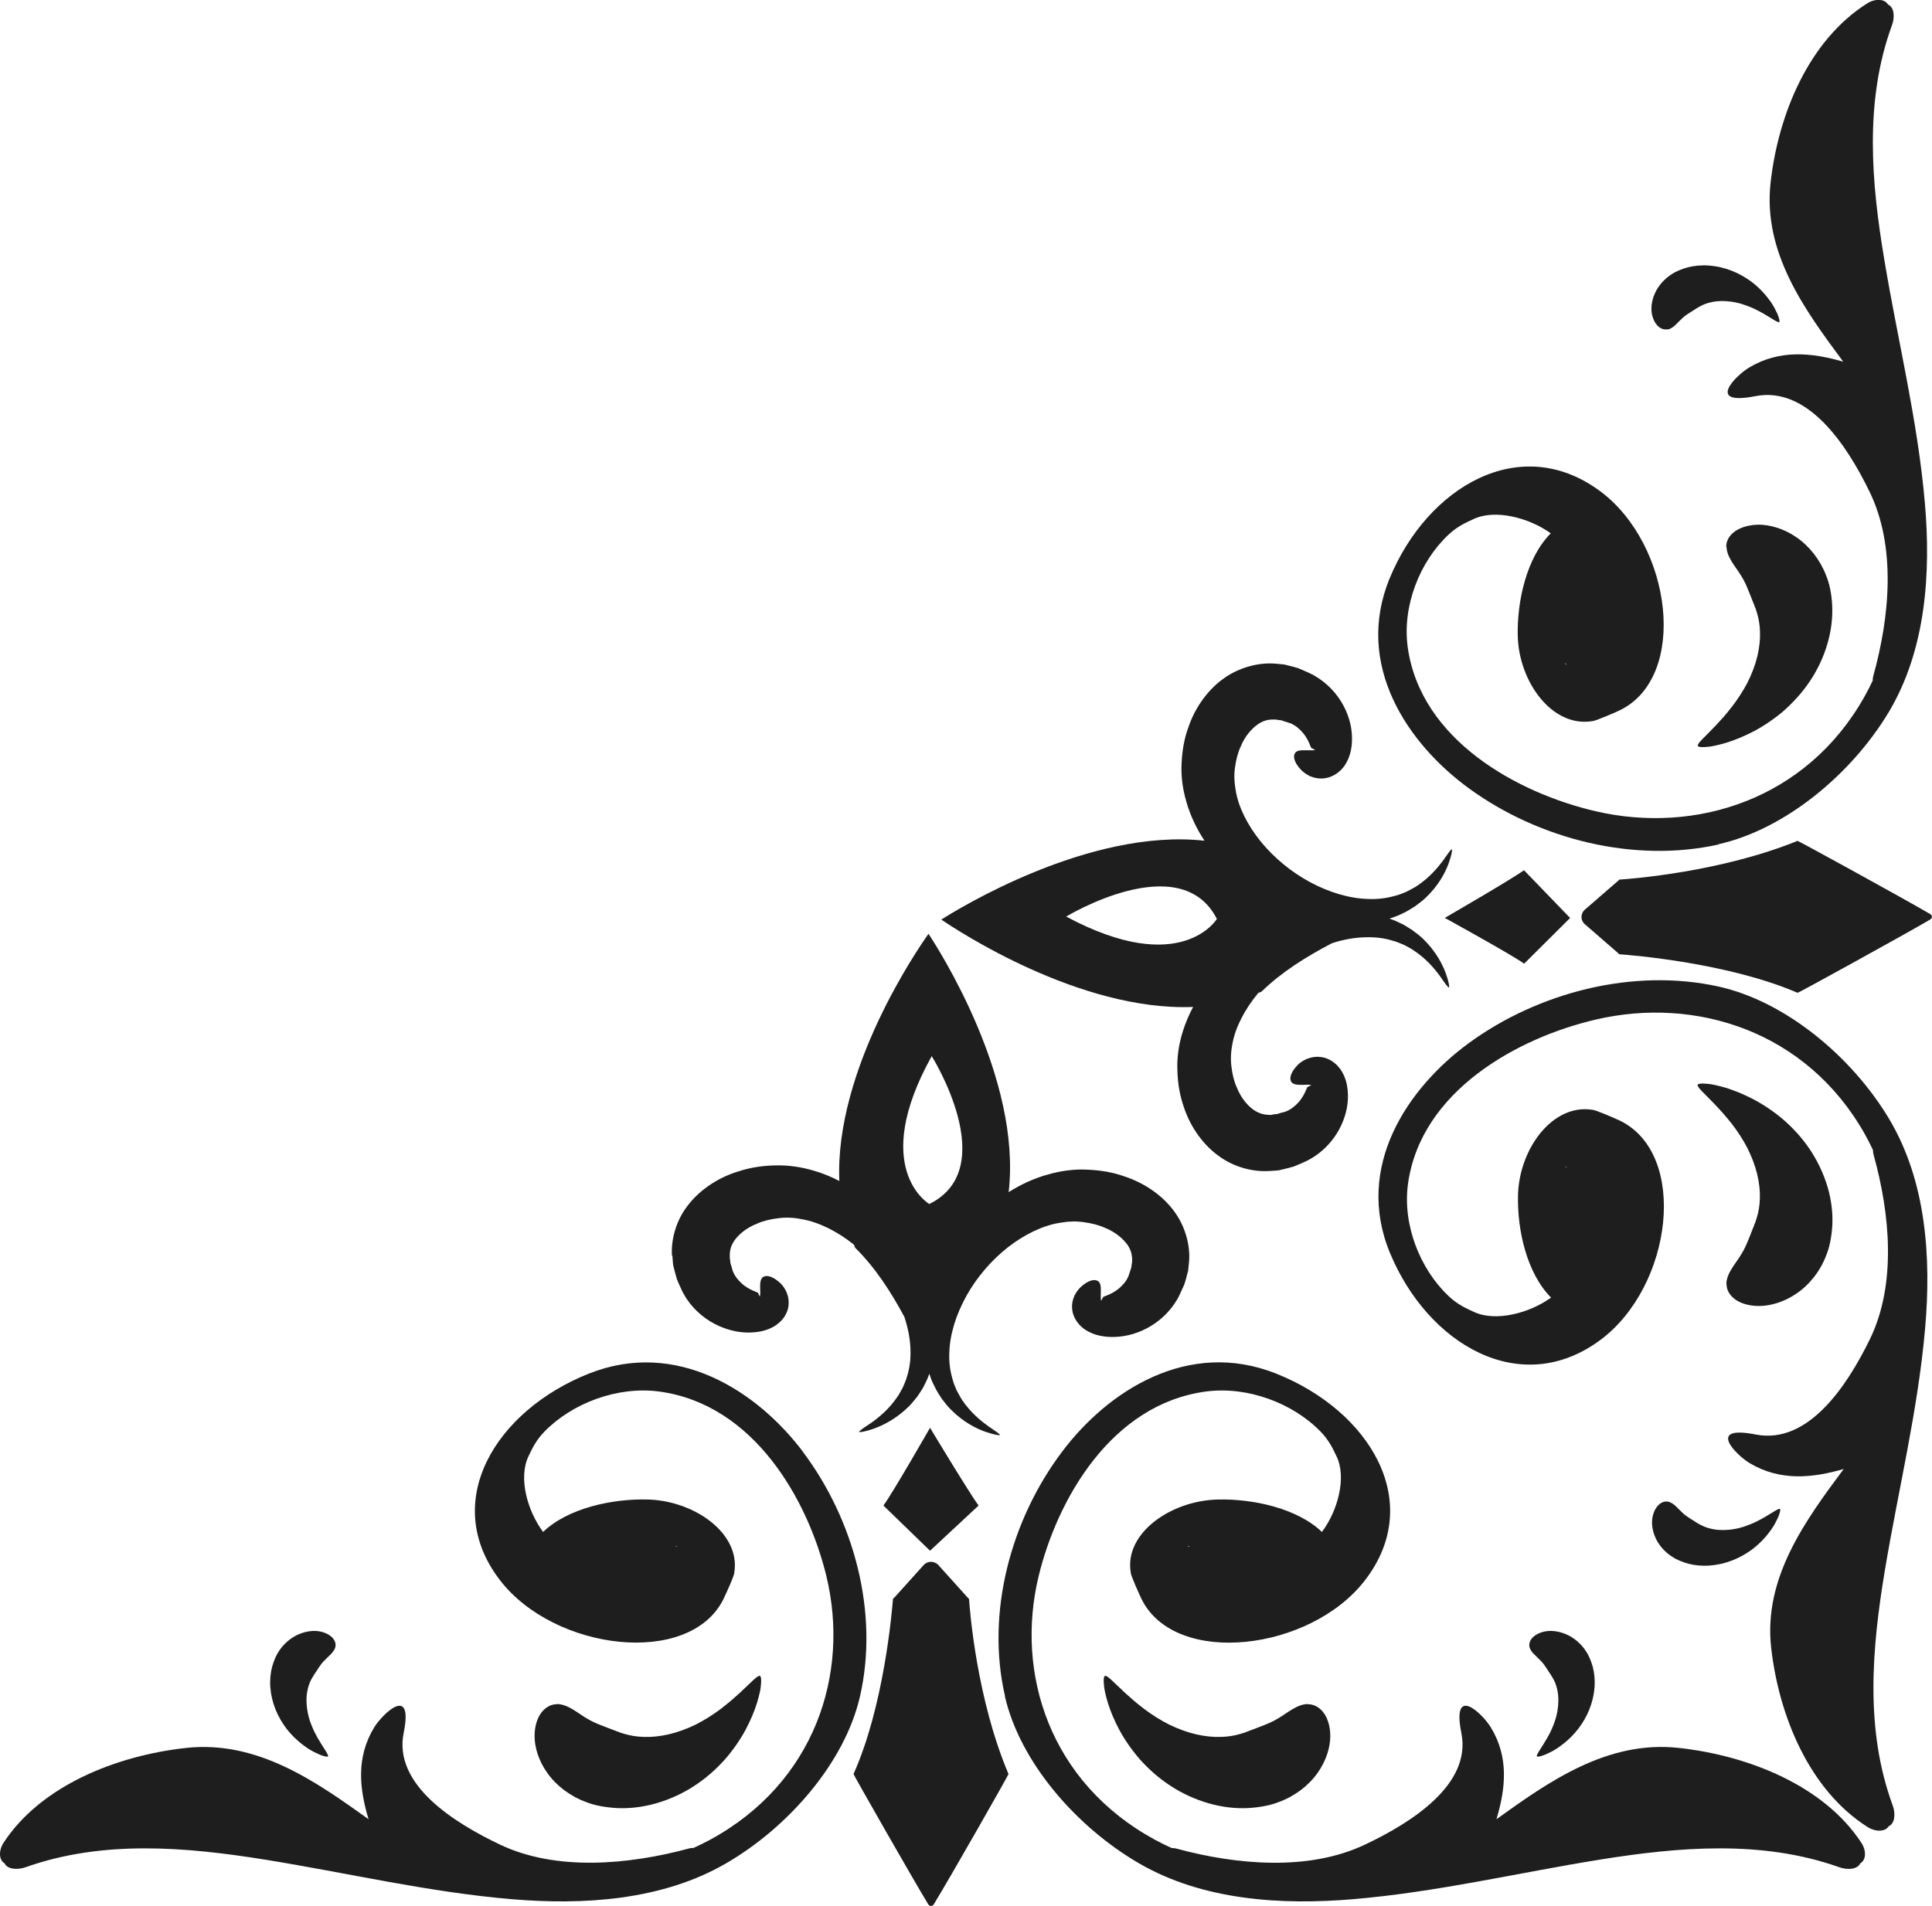
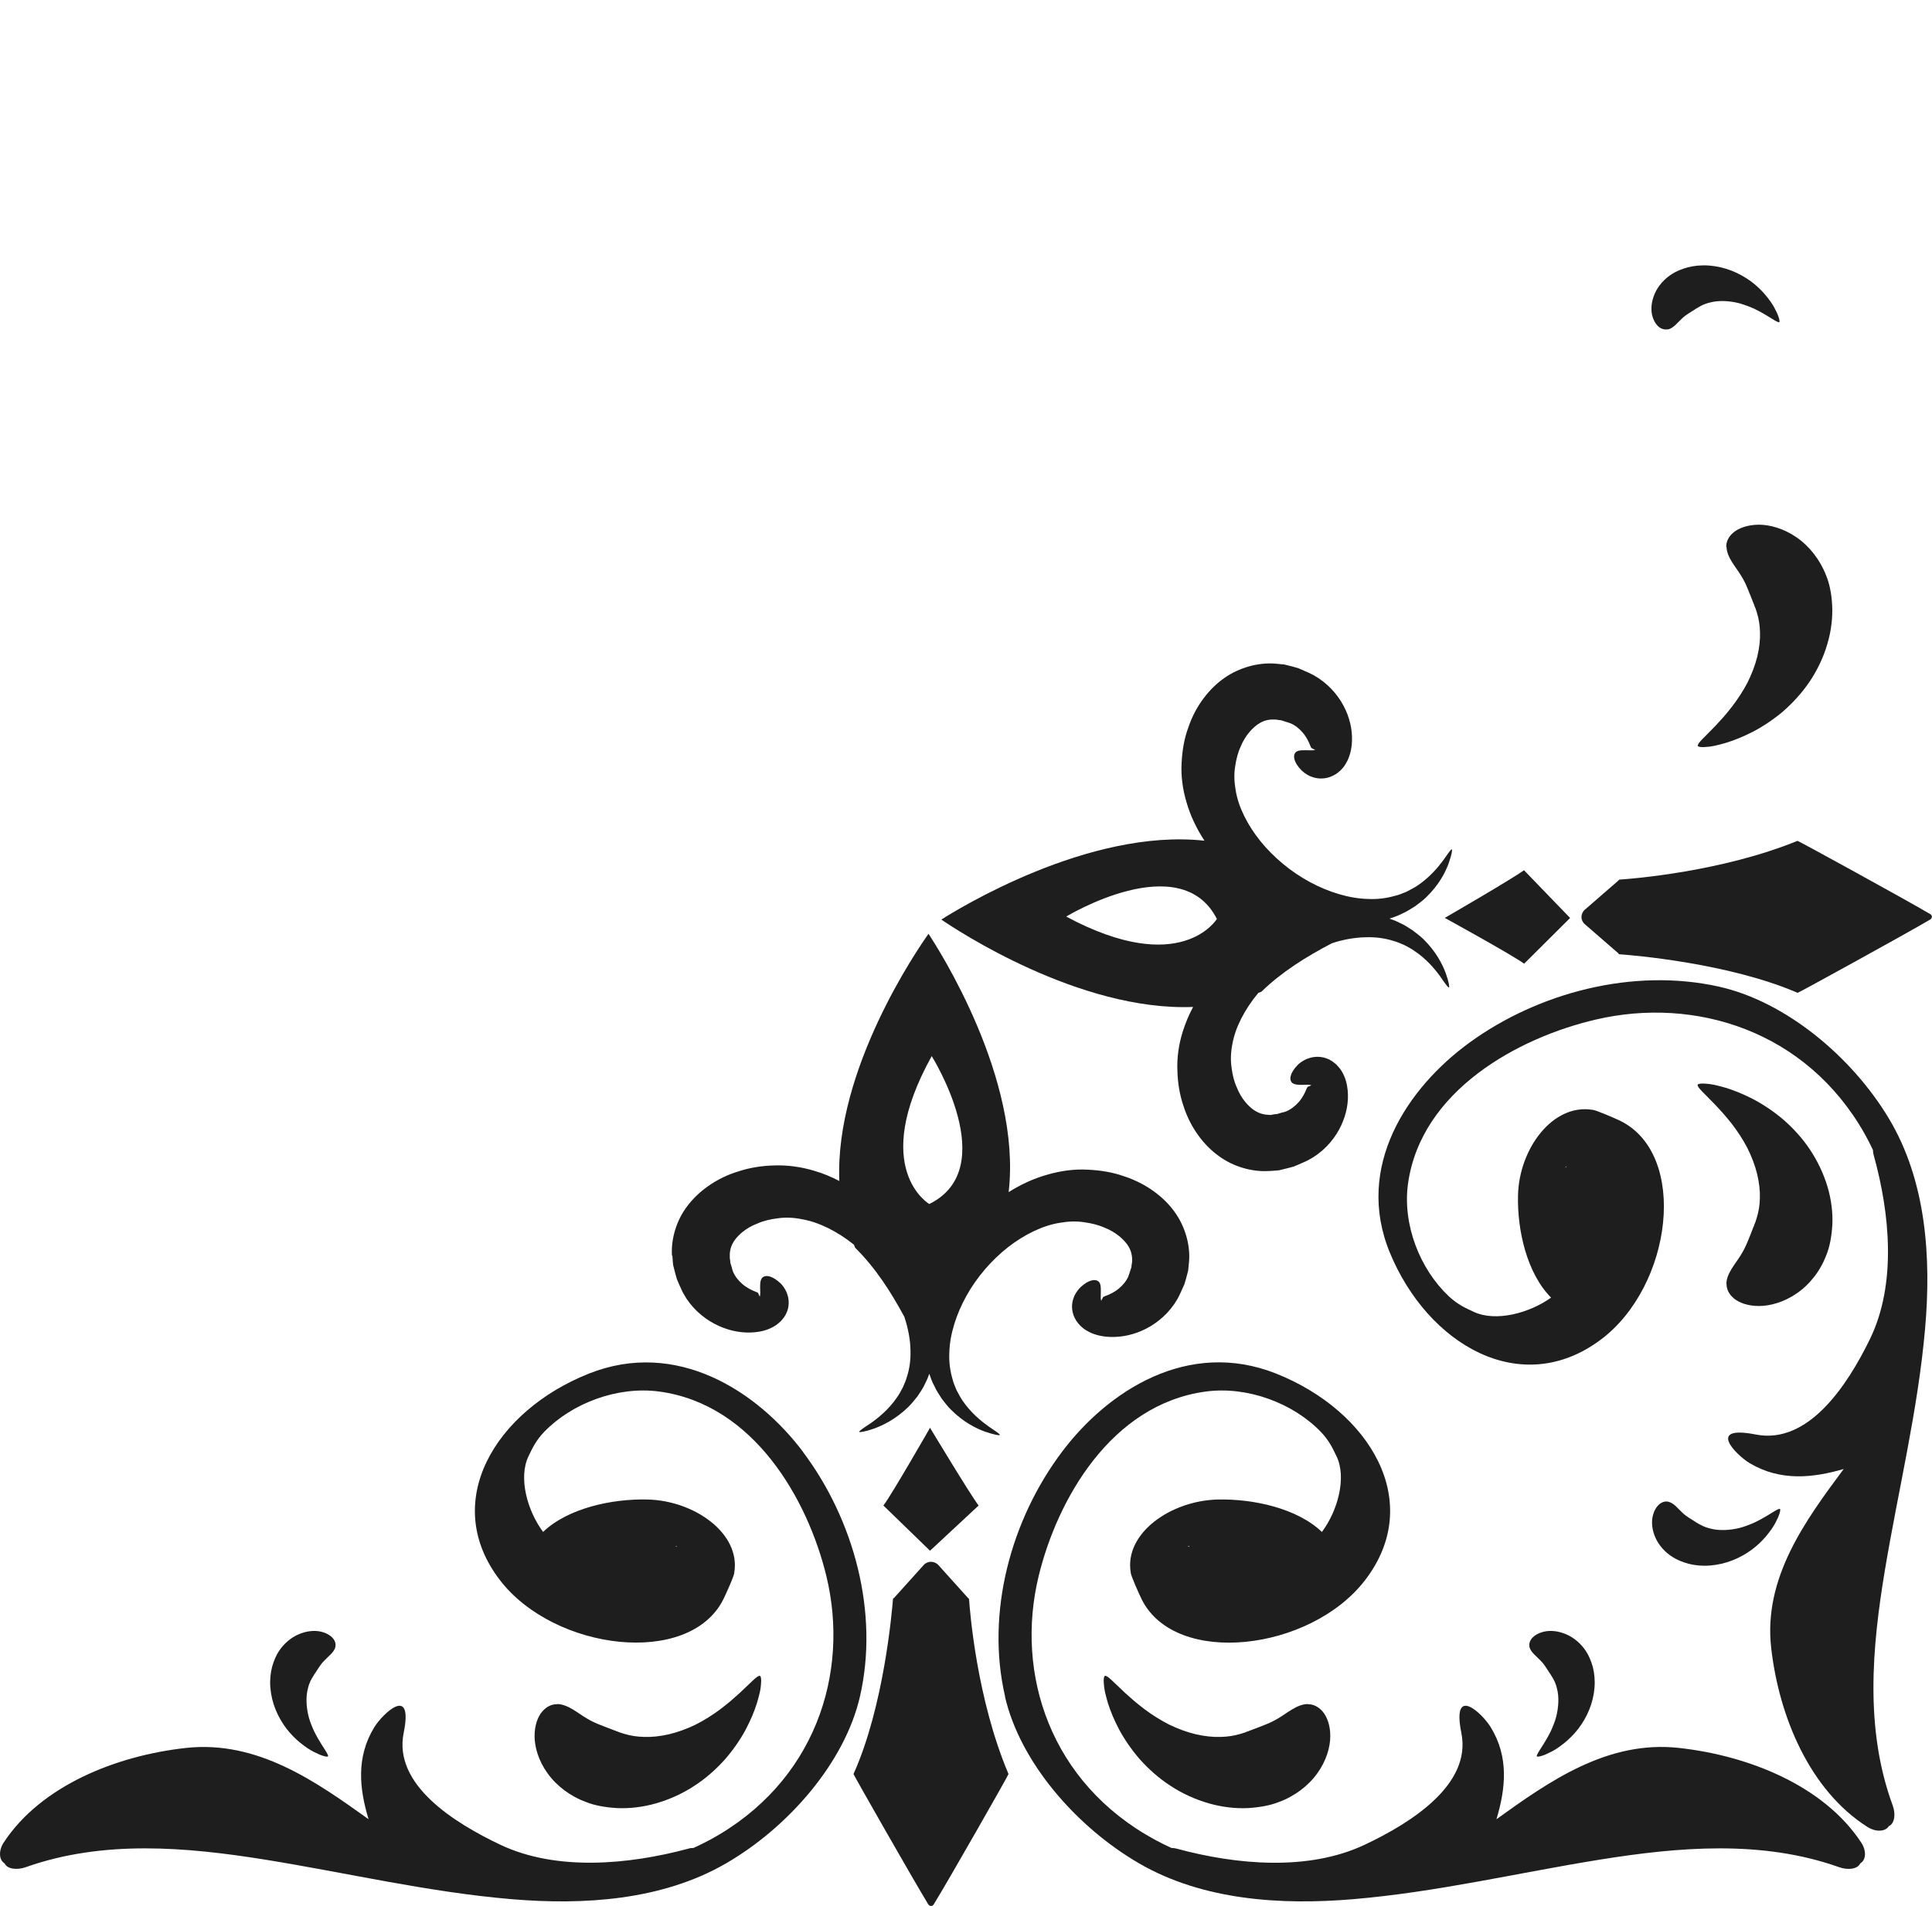
<svg xmlns="http://www.w3.org/2000/svg" width="76" height="75" viewBox="0 0 76 75" fill="none">
  <g id="Object" clipPath="url(#clip0_411_2799)">
    <g id="Group">
      <path id="Vector" d="M26.45 49.413L26.468 49.656L26.48 49.777L26.509 49.892C26.544 50.042 26.585 50.187 26.627 50.331C26.68 50.464 26.738 50.591 26.797 50.718C26.826 50.781 26.85 50.839 26.891 50.908L27.009 51.105C27.35 51.613 27.814 51.965 28.279 52.173C28.743 52.38 29.219 52.467 29.695 52.421C29.936 52.398 30.183 52.34 30.43 52.202C30.495 52.167 30.554 52.126 30.613 52.074C30.671 52.028 30.73 51.976 30.777 51.913C30.883 51.797 30.959 51.641 30.995 51.503C31.065 51.214 31.001 50.989 30.936 50.833C30.866 50.683 30.783 50.573 30.701 50.493C30.372 50.187 30.125 50.163 30.007 50.256C29.878 50.354 29.901 50.602 29.907 50.885C29.907 50.931 29.895 50.977 29.89 51.018C29.872 50.995 29.86 50.966 29.843 50.926C29.819 50.868 29.825 50.885 29.819 50.874C29.819 50.874 29.801 50.862 29.796 50.856C29.772 50.845 29.748 50.839 29.713 50.822C29.578 50.77 29.378 50.672 29.213 50.533C29.049 50.394 28.914 50.221 28.837 50.042C28.831 50.019 28.82 49.996 28.814 49.973C28.802 49.95 28.796 49.91 28.79 49.881C28.773 49.817 28.749 49.754 28.731 49.69C28.731 49.632 28.72 49.569 28.708 49.511L28.708 49.465L28.708 49.425C28.708 49.396 28.708 49.373 28.708 49.344C28.72 49.136 28.778 48.968 28.914 48.778C29.049 48.599 29.325 48.322 29.807 48.137C30.042 48.033 30.319 47.97 30.613 47.935C30.907 47.895 31.218 47.906 31.553 47.975C32.218 48.091 32.941 48.455 33.582 48.968C33.582 48.968 33.587 48.974 33.593 48.98C33.611 49.02 33.623 49.061 33.64 49.096C34.434 49.881 35.04 50.822 35.575 51.815C35.722 52.259 35.81 52.709 35.816 53.137C35.828 53.5 35.78 53.847 35.681 54.159C35.639 54.32 35.569 54.459 35.51 54.603C35.434 54.736 35.369 54.874 35.281 54.99C34.952 55.469 34.552 55.787 34.258 55.995C33.964 56.191 33.787 56.306 33.799 56.341C33.811 56.364 34.017 56.341 34.375 56.214C34.728 56.087 35.234 55.844 35.733 55.359C35.857 55.238 35.969 55.094 36.086 54.95C36.192 54.794 36.31 54.626 36.392 54.441C36.456 54.32 36.51 54.193 36.556 54.055C36.615 54.222 36.668 54.384 36.751 54.528C36.833 54.719 36.95 54.88 37.05 55.042C37.168 55.192 37.28 55.342 37.403 55.463C37.897 55.96 38.403 56.208 38.755 56.335C39.114 56.456 39.32 56.491 39.331 56.462C39.343 56.428 39.167 56.318 38.873 56.116C38.585 55.908 38.185 55.585 37.856 55.1C37.773 54.978 37.709 54.84 37.632 54.707C37.574 54.563 37.503 54.418 37.468 54.257C37.374 53.939 37.327 53.593 37.344 53.229C37.362 52.502 37.615 51.711 38.02 50.983C38.426 50.256 39.002 49.586 39.649 49.078C40.301 48.57 41.025 48.218 41.695 48.114C42.03 48.056 42.342 48.045 42.641 48.091C42.935 48.131 43.218 48.201 43.447 48.304C43.929 48.495 44.199 48.778 44.335 48.957C44.47 49.147 44.523 49.315 44.535 49.523C44.535 49.551 44.535 49.575 44.535 49.603L44.535 49.644L44.529 49.69C44.517 49.748 44.511 49.806 44.505 49.869C44.482 49.933 44.464 49.996 44.441 50.06C44.429 50.089 44.423 50.129 44.411 50.152C44.399 50.175 44.393 50.198 44.388 50.221C44.311 50.4 44.176 50.568 44.005 50.706C43.841 50.845 43.641 50.937 43.5 50.989C43.465 51.001 43.435 51.012 43.417 51.024C43.412 51.024 43.394 51.035 43.394 51.041C43.388 51.053 43.394 51.035 43.365 51.093C43.347 51.128 43.329 51.157 43.318 51.185C43.306 51.145 43.3 51.099 43.3 51.053C43.3 50.764 43.335 50.516 43.206 50.417C43.088 50.325 42.835 50.343 42.506 50.648C42.424 50.729 42.342 50.833 42.265 50.983C42.2 51.139 42.13 51.359 42.2 51.653C42.236 51.797 42.312 51.947 42.412 52.069C42.465 52.132 42.518 52.19 42.577 52.236C42.636 52.288 42.694 52.328 42.759 52.363C43.006 52.507 43.253 52.565 43.494 52.594C43.97 52.64 44.446 52.565 44.911 52.363C45.375 52.161 45.846 51.815 46.192 51.312L46.316 51.116C46.351 51.053 46.381 50.995 46.41 50.931C46.469 50.804 46.528 50.677 46.586 50.544C46.633 50.4 46.675 50.256 46.71 50.106L46.739 49.996L46.751 49.875L46.775 49.632C46.827 48.974 46.61 48.235 46.198 47.675C45.793 47.109 45.093 46.567 44.217 46.284C43.782 46.128 43.3 46.047 42.788 46.024C42.277 45.995 41.736 46.065 41.219 46.215C40.672 46.365 40.154 46.607 39.678 46.907C40.196 42.433 36.915 37.335 36.527 36.746L36.527 36.735C36.527 36.735 36.527 36.735 36.527 36.729L36.527 36.741C36.127 37.301 32.835 42.069 33.017 46.469C32.706 46.307 32.376 46.168 32.035 46.07C31.524 45.914 30.977 45.839 30.472 45.857C29.96 45.868 29.478 45.949 29.043 46.093C28.161 46.359 27.456 46.896 27.038 47.456C26.615 48.004 26.391 48.743 26.433 49.401L26.45 49.413ZM36.651 41.556C36.651 41.556 39.425 45.966 36.556 47.375C36.556 47.375 34.187 45.995 36.651 41.556Z" fill="#1E1E1E" />
      <path id="Vector_2" d="M33.575 69.804C34.769 67.148 35.086 63.425 35.127 62.928C35.127 62.899 35.151 62.876 35.169 62.876L36.333 61.583C36.485 61.41 36.756 61.41 36.915 61.583L38.079 62.876C38.079 62.876 38.12 62.899 38.12 62.928C38.155 63.419 38.425 66.86 39.672 69.804C39.684 69.827 37.279 74.047 36.732 74.931C36.679 75.017 36.574 75.017 36.515 74.931C35.974 74.047 33.569 69.827 33.575 69.804Z" fill="#1E1E1E" />
      <path id="Vector_3" d="M36.585 61.018L38.496 59.239C38.155 58.789 36.585 56.18 36.585 56.18C36.585 56.18 35.092 58.789 34.751 59.239L36.585 61.018Z" fill="#1E1E1E" />
      <g id="Group_2">
        <path id="Vector_4" d="M51.442 67.056C51.654 67.056 51.854 67.143 52.03 67.345C52.2 67.547 52.33 67.876 52.33 68.309C52.33 68.742 52.177 69.279 51.824 69.769C51.471 70.266 50.925 70.682 50.301 70.907C49.99 71.034 49.572 71.115 49.09 71.144C48.614 71.167 48.079 71.109 47.556 70.959C47.033 70.809 46.515 70.578 46.051 70.272C45.586 69.972 45.181 69.608 44.84 69.227C44.505 68.84 44.234 68.442 44.028 68.061C43.928 67.87 43.84 67.685 43.764 67.506C43.693 67.327 43.629 67.166 43.582 67.01C43.535 66.854 43.499 66.71 43.47 66.588C43.441 66.461 43.429 66.352 43.423 66.259C43.405 66.075 43.423 65.965 43.464 65.942C43.505 65.924 43.599 65.988 43.728 66.109C43.876 66.248 44.052 66.415 44.258 66.612C44.369 66.716 44.493 66.814 44.616 66.929C44.746 67.039 44.887 67.148 45.028 67.258C45.322 67.478 45.651 67.685 45.992 67.859C46.339 68.026 46.697 68.159 47.044 68.24C47.391 68.32 47.726 68.355 48.02 68.344C48.314 68.338 48.567 68.291 48.761 68.234C48.814 68.222 48.855 68.205 48.896 68.193C48.938 68.182 48.979 68.17 49.014 68.153C49.049 68.136 49.084 68.124 49.114 68.118C49.143 68.101 49.173 68.09 49.196 68.084C49.402 68.003 49.572 67.945 49.737 67.876C49.902 67.812 50.084 67.731 50.266 67.622C50.637 67.408 51.007 67.062 51.436 67.05L51.442 67.056Z" fill="#1E1E1E" />
        <path id="Vector_5" d="M60.167 64.805C60.143 64.695 60.167 64.58 60.261 64.464C60.355 64.355 60.514 64.251 60.749 64.199C60.984 64.147 61.29 64.17 61.601 64.302C61.907 64.43 62.195 64.672 62.389 64.972C62.489 65.122 62.583 65.33 62.654 65.578C62.718 65.827 62.748 66.11 62.724 66.404C62.701 66.698 62.63 66.993 62.518 67.27C62.407 67.547 62.254 67.801 62.089 68.02C61.919 68.24 61.73 68.425 61.548 68.575C61.454 68.65 61.366 68.713 61.278 68.777C61.19 68.835 61.107 68.886 61.025 68.927C60.943 68.967 60.872 69.002 60.807 69.031C60.743 69.06 60.684 69.077 60.631 69.094C60.531 69.123 60.472 69.129 60.455 69.106C60.443 69.088 60.467 69.031 60.514 68.95C60.572 68.858 60.643 68.748 60.725 68.615C60.766 68.546 60.813 68.471 60.86 68.39C60.907 68.309 60.949 68.223 60.996 68.136C61.078 67.957 61.16 67.761 61.213 67.564C61.266 67.362 61.295 67.16 61.301 66.97C61.307 66.779 61.29 66.6 61.248 66.444C61.213 66.288 61.16 66.167 61.107 66.069C61.096 66.046 61.078 66.023 61.066 66C61.054 65.977 61.043 65.96 61.031 65.942C61.019 65.925 61.007 65.907 61.002 65.89C60.99 65.879 60.984 65.861 60.972 65.85C60.907 65.752 60.855 65.671 60.802 65.59C60.749 65.509 60.684 65.422 60.602 65.342C60.443 65.168 60.214 65.018 60.161 64.793L60.167 64.805Z" fill="#1E1E1E" />
        <path id="Vector_6" d="M39.531 66.75C40.125 69.337 42.341 71.888 44.81 73.32C47.327 74.781 50.413 74.966 53.223 74.729C56.522 74.452 59.708 73.69 62.948 73.17C66.016 72.679 69.297 72.385 72.348 73.47C72.689 73.592 73.072 73.551 73.177 73.32C73.418 73.182 73.418 72.806 73.219 72.506C71.743 70.255 68.774 69.077 66.046 68.777C63.23 68.465 60.925 70.105 58.867 71.582C59.226 70.382 59.367 69.14 58.638 67.957C58.321 67.437 57.098 66.248 57.486 68.188C57.897 70.22 55.51 71.727 53.67 72.593C51.471 73.626 48.655 73.384 46.274 72.737C46.204 72.72 46.145 72.714 46.086 72.714C45.869 72.616 45.645 72.506 45.434 72.391C41.312 70.151 39.925 65.861 40.859 62.011C41.589 59.008 43.705 55.256 47.432 54.754C49.073 54.534 50.86 55.21 51.948 56.33C52.289 56.682 52.43 56.999 52.577 57.305C52.977 58.137 52.63 59.436 52.001 60.279C51.025 59.343 49.284 58.968 47.897 59.003C46.039 59.049 44.217 60.342 44.481 61.878C44.475 61.982 44.828 62.761 44.916 62.94C46.257 65.601 51.548 64.961 53.688 62.189C56.081 59.095 53.864 55.504 50.202 54.049C46.739 52.669 43.576 54.73 41.777 57.126C39.766 59.794 38.772 63.454 39.537 66.75L39.531 66.75ZM46.762 60.862C46.762 60.862 46.733 60.862 46.721 60.856C46.745 60.844 46.774 60.833 46.797 60.827C46.786 60.839 46.774 60.85 46.762 60.867L46.762 60.862Z" fill="#1E1E1E" />
      </g>
      <g id="Group_3">
        <path id="Vector_7" d="M21.917 67.056C21.705 67.056 21.506 67.143 21.329 67.345C21.159 67.547 21.029 67.876 21.029 68.309C21.029 68.742 21.182 69.279 21.535 69.769C21.888 70.266 22.434 70.682 23.058 70.907C23.369 71.034 23.787 71.115 24.269 71.144C24.745 71.167 25.28 71.109 25.803 70.959C26.326 70.809 26.844 70.578 27.308 70.272C27.773 69.972 28.178 69.608 28.519 69.227C28.855 68.84 29.125 68.442 29.331 68.061C29.431 67.87 29.519 67.685 29.595 67.506C29.666 67.327 29.73 67.166 29.777 67.01C29.825 66.854 29.86 66.71 29.889 66.588C29.919 66.461 29.93 66.352 29.936 66.259C29.954 66.075 29.936 65.965 29.895 65.942C29.854 65.924 29.76 65.988 29.631 66.109C29.483 66.248 29.307 66.415 29.101 66.612C28.99 66.716 28.866 66.814 28.743 66.929C28.613 67.039 28.472 67.148 28.331 67.258C28.037 67.478 27.708 67.685 27.367 67.859C27.02 68.026 26.662 68.159 26.315 68.24C25.968 68.32 25.633 68.355 25.339 68.344C25.045 68.338 24.792 68.291 24.598 68.234C24.545 68.222 24.504 68.205 24.463 68.193C24.422 68.182 24.38 68.17 24.345 68.153C24.31 68.136 24.275 68.124 24.245 68.118C24.216 68.101 24.186 68.09 24.163 68.084C23.957 68.003 23.787 67.945 23.622 67.876C23.457 67.812 23.275 67.731 23.093 67.622C22.723 67.408 22.352 67.062 21.923 67.05L21.917 67.056Z" fill="#1E1E1E" />
        <path id="Vector_8" d="M13.192 64.805C13.216 64.695 13.192 64.58 13.098 64.464C13.004 64.355 12.846 64.251 12.61 64.199C12.375 64.147 12.069 64.17 11.758 64.302C11.452 64.43 11.164 64.672 10.97 64.972C10.87 65.122 10.776 65.33 10.706 65.578C10.641 65.827 10.611 66.11 10.635 66.404C10.659 66.698 10.729 66.993 10.841 67.27C10.953 67.547 11.105 67.801 11.27 68.02C11.44 68.24 11.629 68.425 11.811 68.575C11.905 68.65 11.993 68.713 12.081 68.777C12.169 68.835 12.252 68.886 12.334 68.927C12.416 68.967 12.487 69.002 12.552 69.031C12.616 69.06 12.675 69.077 12.728 69.094C12.828 69.123 12.887 69.129 12.904 69.106C12.916 69.088 12.893 69.031 12.846 68.95C12.787 68.858 12.716 68.748 12.634 68.615C12.593 68.546 12.546 68.471 12.499 68.39C12.452 68.309 12.411 68.223 12.364 68.136C12.281 67.957 12.199 67.761 12.146 67.564C12.093 67.362 12.064 67.16 12.058 66.97C12.052 66.779 12.069 66.6 12.111 66.444C12.146 66.288 12.199 66.167 12.252 66.069C12.264 66.046 12.281 66.023 12.293 66C12.305 65.977 12.316 65.96 12.328 65.942C12.34 65.925 12.352 65.907 12.358 65.89C12.369 65.879 12.375 65.861 12.387 65.85C12.452 65.752 12.505 65.671 12.557 65.59C12.61 65.509 12.675 65.422 12.757 65.342C12.916 65.168 13.145 65.018 13.198 64.793L13.192 64.805Z" fill="#1E1E1E" />
        <path id="Vector_9" d="M31.588 57.126C29.789 54.736 26.62 52.675 23.164 54.049C19.501 55.504 17.284 59.095 19.677 62.189C21.823 64.96 27.108 65.596 28.449 62.94C28.537 62.761 28.896 61.981 28.884 61.878C29.143 60.342 27.32 59.043 25.468 59.002C24.075 58.968 22.34 59.343 21.364 60.278C20.735 59.435 20.389 58.137 20.788 57.305C20.935 56.999 21.076 56.682 21.417 56.33C22.511 55.209 24.292 54.534 25.933 54.754C29.66 55.256 31.776 59.008 32.506 62.01C33.44 65.861 32.053 70.151 27.932 72.391C27.714 72.506 27.497 72.616 27.279 72.714C27.22 72.714 27.155 72.714 27.091 72.737C24.71 73.378 21.888 73.626 19.695 72.593C17.855 71.721 15.468 70.22 15.879 68.188C16.273 66.248 15.05 67.437 14.727 67.957C13.998 69.146 14.139 70.387 14.498 71.582C12.434 70.105 10.135 68.471 7.319 68.777C4.585 69.077 1.616 70.255 0.141 72.506C-0.053 72.806 -0.053 73.182 0.182 73.32C0.282 73.545 0.664 73.591 1.011 73.47C4.068 72.385 7.343 72.679 10.412 73.17C13.651 73.69 16.838 74.452 20.136 74.729C22.946 74.966 26.033 74.781 28.549 73.326C31.018 71.9 33.235 69.342 33.828 66.756C34.587 63.459 33.593 59.799 31.588 57.132L31.588 57.126ZM26.568 60.827C26.568 60.827 26.62 60.85 26.644 60.856C26.632 60.856 26.615 60.856 26.603 60.861C26.591 60.85 26.579 60.838 26.568 60.821L26.568 60.827Z" fill="#1E1E1E" />
      </g>
    </g>
    <g id="Group_4">
      <path id="Vector_10" d="M49.95 46.076L50.197 46.059L50.32 46.047L50.438 46.018C50.591 45.984 50.738 45.943 50.885 45.903C51.02 45.851 51.149 45.793 51.279 45.735C51.343 45.706 51.402 45.683 51.472 45.643L51.672 45.528C52.19 45.193 52.548 44.737 52.76 44.281C52.972 43.824 53.06 43.357 53.013 42.889C52.989 42.652 52.931 42.41 52.789 42.167C52.754 42.104 52.713 42.046 52.66 41.989C52.613 41.931 52.56 41.873 52.495 41.827C52.378 41.723 52.219 41.648 52.078 41.613C51.784 41.544 51.555 41.608 51.396 41.671C51.243 41.74 51.132 41.821 51.049 41.902C50.738 42.225 50.714 42.468 50.808 42.583C50.908 42.71 51.161 42.687 51.449 42.681C51.496 42.681 51.543 42.693 51.584 42.699C51.561 42.716 51.531 42.733 51.49 42.745C51.431 42.768 51.449 42.762 51.437 42.768C51.437 42.768 51.425 42.785 51.42 42.791C51.408 42.814 51.402 42.837 51.384 42.872C51.331 43.005 51.231 43.201 51.09 43.362C50.949 43.524 50.773 43.657 50.591 43.732C50.567 43.738 50.544 43.749 50.52 43.755C50.497 43.767 50.455 43.772 50.426 43.778C50.361 43.795 50.297 43.819 50.232 43.836C50.173 43.836 50.108 43.847 50.05 43.859L50.003 43.871L49.962 43.871C49.962 43.871 49.909 43.865 49.879 43.865C49.668 43.853 49.497 43.795 49.303 43.663C49.121 43.53 48.839 43.259 48.651 42.785C48.545 42.554 48.48 42.283 48.445 41.994C48.404 41.706 48.415 41.4 48.48 41.071C48.598 40.418 48.968 39.708 49.491 39.079C49.491 39.079 49.497 39.073 49.503 39.067C49.544 39.05 49.585 39.038 49.621 39.021C50.42 38.242 51.378 37.647 52.39 37.116C52.842 36.966 53.301 36.885 53.736 36.879C54.106 36.868 54.459 36.914 54.777 37.012C54.941 37.052 55.082 37.122 55.229 37.179C55.364 37.255 55.506 37.318 55.623 37.405C56.111 37.728 56.434 38.12 56.646 38.409C56.846 38.698 56.964 38.871 56.999 38.854C57.022 38.842 56.999 38.64 56.87 38.288C56.74 37.941 56.493 37.445 55.994 36.954C55.87 36.833 55.723 36.723 55.57 36.608C55.411 36.504 55.241 36.389 55.053 36.308C54.929 36.244 54.8 36.192 54.659 36.146C54.83 36.088 54.988 36.036 55.141 35.956C55.335 35.875 55.5 35.759 55.664 35.661C55.817 35.546 55.97 35.436 56.093 35.315C56.599 34.83 56.852 34.333 56.981 33.987C57.105 33.635 57.14 33.433 57.111 33.421C57.075 33.41 56.964 33.583 56.758 33.871C56.546 34.154 56.217 34.547 55.723 34.87C55.6 34.951 55.459 35.014 55.323 35.09C55.176 35.147 55.029 35.217 54.865 35.251C54.541 35.343 54.189 35.39 53.818 35.372C53.078 35.355 52.272 35.107 51.531 34.709C50.791 34.31 50.108 33.744 49.591 33.109C49.074 32.468 48.715 31.758 48.609 31.1C48.551 30.771 48.539 30.465 48.586 30.171C48.627 29.882 48.697 29.605 48.803 29.38C48.997 28.906 49.285 28.641 49.468 28.508C49.662 28.375 49.832 28.317 50.044 28.312C50.073 28.312 50.097 28.312 50.126 28.312L50.167 28.312L50.214 28.317C50.273 28.329 50.332 28.335 50.397 28.341C50.461 28.364 50.526 28.381 50.591 28.404C50.62 28.416 50.661 28.421 50.685 28.433C50.708 28.445 50.732 28.45 50.755 28.456C50.938 28.531 51.108 28.664 51.249 28.831C51.39 28.993 51.484 29.189 51.537 29.328C51.549 29.363 51.561 29.391 51.572 29.409C51.572 29.414 51.584 29.432 51.59 29.432C51.602 29.438 51.584 29.432 51.643 29.461C51.678 29.478 51.708 29.495 51.737 29.507C51.696 29.518 51.649 29.524 51.602 29.524C51.308 29.524 51.055 29.489 50.955 29.616C50.861 29.732 50.879 29.98 51.19 30.303C51.273 30.384 51.378 30.465 51.531 30.54C51.69 30.604 51.913 30.673 52.213 30.604C52.36 30.569 52.513 30.494 52.637 30.396C52.701 30.344 52.76 30.292 52.807 30.234C52.86 30.177 52.901 30.119 52.936 30.055C53.083 29.813 53.142 29.57 53.172 29.334C53.219 28.866 53.142 28.398 52.936 27.942C52.731 27.486 52.378 27.024 51.866 26.684L51.666 26.562C51.602 26.528 51.543 26.499 51.478 26.47C51.349 26.412 51.22 26.355 51.084 26.297C50.938 26.251 50.791 26.21 50.638 26.176L50.526 26.147L50.403 26.135L50.156 26.112C49.485 26.06 48.733 26.274 48.163 26.678C47.586 27.076 47.034 27.763 46.746 28.623C46.587 29.051 46.505 29.524 46.481 30.026C46.452 30.529 46.522 31.06 46.675 31.568C46.828 32.105 47.075 32.613 47.381 33.08C42.824 32.578 37.633 35.8 37.033 36.181L37.022 36.181C37.022 36.181 37.022 36.181 37.016 36.181L37.027 36.181C37.598 36.573 42.454 39.8 46.934 39.621C46.769 39.928 46.634 40.251 46.528 40.586C46.369 41.088 46.293 41.625 46.316 42.121C46.328 42.624 46.41 43.097 46.557 43.524C46.834 44.39 47.375 45.083 47.945 45.487C48.504 45.903 49.256 46.122 49.926 46.076L49.95 46.076ZM41.942 36.065C41.942 36.065 46.434 33.334 47.869 36.158C47.869 36.158 46.463 38.49 41.942 36.065Z" fill="#1E1E1E" />
      <path id="Vector_11" d="M70.715 39.067C68.011 37.895 64.213 37.584 63.713 37.549C63.684 37.549 63.66 37.526 63.66 37.509L62.343 36.365C62.167 36.215 62.167 35.95 62.343 35.794L63.66 34.651C63.66 34.651 63.684 34.61 63.713 34.61C64.213 34.576 67.717 34.304 70.709 33.086C70.733 33.075 75.031 35.436 75.93 35.967C76.018 36.019 76.018 36.123 75.93 36.181C75.031 36.712 70.733 39.079 70.709 39.067L70.715 39.067Z" fill="#1E1E1E" />
      <path id="Vector_12" d="M61.761 36.117L59.95 34.241C59.491 34.581 56.834 36.117 56.834 36.117C56.834 36.117 59.491 37.578 59.956 37.919L61.767 36.117L61.761 36.117Z" fill="#1E1E1E" />
      <g id="Group_5">
        <path id="Vector_13" d="M67.905 21.522C67.905 21.314 67.987 21.118 68.199 20.945C68.405 20.778 68.74 20.651 69.181 20.645C69.622 20.645 70.168 20.795 70.668 21.141C71.174 21.488 71.597 22.025 71.832 22.637C71.962 22.943 72.05 23.352 72.073 23.826C72.097 24.294 72.038 24.819 71.885 25.333C71.738 25.846 71.497 26.355 71.192 26.811C70.886 27.267 70.515 27.665 70.133 28C69.739 28.329 69.334 28.595 68.946 28.797C68.752 28.895 68.564 28.981 68.381 29.056C68.199 29.126 68.034 29.189 67.876 29.235C67.717 29.282 67.57 29.316 67.447 29.345C67.317 29.374 67.205 29.386 67.111 29.391C66.923 29.409 66.811 29.391 66.788 29.351C66.77 29.31 66.835 29.218 66.959 29.091C67.1 28.947 67.27 28.773 67.47 28.572C67.576 28.462 67.676 28.34 67.793 28.219C67.905 28.092 68.017 27.954 68.129 27.809C68.352 27.521 68.564 27.197 68.74 26.863C68.91 26.522 69.046 26.17 69.128 25.829C69.21 25.489 69.246 25.16 69.234 24.871C69.228 24.582 69.181 24.334 69.122 24.143C69.11 24.091 69.093 24.051 69.081 24.011C69.069 23.97 69.057 23.93 69.04 23.895C69.022 23.86 69.01 23.826 69.004 23.797C68.993 23.768 68.975 23.739 68.969 23.716C68.887 23.514 68.828 23.347 68.757 23.185C68.693 23.023 68.611 22.844 68.499 22.666C68.281 22.302 67.929 21.938 67.917 21.517L67.905 21.522Z" fill="#1E1E1E" />
        <path id="Vector_14" d="M65.606 12.955C65.495 12.978 65.377 12.955 65.26 12.868C65.148 12.776 65.042 12.62 64.989 12.389C64.936 12.158 64.96 11.858 65.095 11.552C65.224 11.252 65.471 10.969 65.777 10.778C65.93 10.68 66.141 10.588 66.394 10.518C66.647 10.455 66.935 10.426 67.235 10.449C67.535 10.472 67.835 10.542 68.117 10.651C68.399 10.761 68.658 10.911 68.881 11.073C69.105 11.24 69.293 11.425 69.445 11.604C69.522 11.696 69.587 11.783 69.651 11.869C69.71 11.956 69.763 12.037 69.804 12.118C69.845 12.198 69.88 12.268 69.91 12.331C69.939 12.395 69.957 12.453 69.975 12.504C70.004 12.603 70.01 12.66 69.992 12.678C69.975 12.689 69.916 12.666 69.834 12.62C69.739 12.562 69.628 12.493 69.493 12.412C69.422 12.372 69.346 12.325 69.263 12.279C69.181 12.239 69.093 12.193 69.004 12.146C68.822 12.066 68.622 11.991 68.422 11.933C68.217 11.881 68.011 11.852 67.817 11.846C67.623 11.841 67.441 11.858 67.288 11.898C67.129 11.933 67.006 11.985 66.906 12.037C66.882 12.048 66.859 12.066 66.835 12.077C66.812 12.089 66.794 12.1 66.776 12.112C66.759 12.123 66.741 12.135 66.723 12.141C66.712 12.152 66.694 12.158 66.682 12.17C66.582 12.233 66.5 12.285 66.418 12.337C66.335 12.389 66.247 12.453 66.165 12.533C65.989 12.689 65.836 12.914 65.606 12.966L65.606 12.955Z" fill="#1E1E1E" />
-         <path id="Vector_15" d="M67.599 33.219C70.233 32.63 72.832 30.454 74.29 28.035C75.771 25.564 75.96 22.527 75.718 19.773C75.436 16.534 74.654 13.405 74.125 10.224C73.62 7.211 73.326 3.995 74.425 0.993C74.549 0.658 74.507 0.283 74.272 0.179C74.131 -0.058 73.749 -0.058 73.443 0.138C71.15 1.593 69.951 4.503 69.651 7.182C69.34 9.947 71.003 12.204 72.508 14.231C71.285 13.879 70.022 13.74 68.816 14.456C68.287 14.768 67.076 15.974 69.051 15.588C71.121 15.183 72.655 17.522 73.537 19.334C74.596 21.494 74.343 24.259 73.69 26.597C73.672 26.666 73.667 26.724 73.667 26.782C73.567 26.995 73.455 27.215 73.337 27.423C71.056 31.47 66.688 32.832 62.767 31.92C59.709 31.21 55.888 29.126 55.377 25.471C55.153 23.861 55.841 22.105 56.981 21.038C57.34 20.703 57.663 20.564 57.975 20.42C58.822 20.027 60.145 20.368 61.003 20.985C60.05 21.944 59.674 23.653 59.704 25.021C59.751 26.845 61.068 28.635 62.637 28.375C62.743 28.381 63.537 28.035 63.719 27.948C66.429 26.632 65.777 21.436 62.955 19.334C59.803 16.985 56.147 19.161 54.665 22.758C53.266 26.158 55.365 29.264 57.799 31.031C60.515 33.005 64.242 33.975 67.599 33.23L67.599 33.219ZM61.602 26.124C61.602 26.124 61.602 26.153 61.597 26.164C61.585 26.141 61.573 26.112 61.567 26.089C61.579 26.101 61.591 26.112 61.608 26.124L61.602 26.124Z" fill="#1E1E1E" />
      </g>
      <g id="Group_6">
        <path id="Vector_16" d="M67.917 50.516C67.917 50.724 68.005 50.92 68.211 51.093C68.417 51.261 68.752 51.388 69.193 51.388C69.634 51.388 70.18 51.238 70.68 50.891C71.186 50.545 71.609 50.008 71.838 49.396C71.968 49.09 72.05 48.68 72.079 48.207C72.103 47.739 72.044 47.214 71.891 46.7C71.738 46.186 71.497 45.678 71.192 45.222C70.886 44.766 70.515 44.367 70.127 44.033C69.734 43.703 69.328 43.438 68.94 43.236C68.746 43.138 68.558 43.051 68.375 42.976C68.193 42.907 68.028 42.843 67.87 42.797C67.711 42.751 67.564 42.716 67.441 42.687C67.311 42.659 67.2 42.647 67.106 42.641C66.917 42.624 66.806 42.641 66.782 42.682C66.764 42.722 66.829 42.815 66.953 42.941C67.094 43.086 67.264 43.259 67.464 43.461C67.57 43.571 67.676 43.692 67.787 43.813C67.899 43.94 68.011 44.079 68.123 44.217C68.346 44.506 68.558 44.829 68.734 45.164C68.904 45.505 69.04 45.857 69.122 46.198C69.204 46.538 69.24 46.867 69.228 47.156C69.222 47.445 69.175 47.693 69.116 47.883C69.104 47.935 69.087 47.976 69.075 48.016C69.063 48.056 69.052 48.097 69.034 48.132C69.016 48.166 69.004 48.201 68.999 48.23C68.987 48.259 68.969 48.288 68.963 48.311C68.887 48.513 68.822 48.68 68.752 48.842C68.687 49.003 68.605 49.182 68.493 49.361C68.275 49.725 67.923 50.089 67.911 50.51L67.917 50.516Z" fill="#1E1E1E" />
        <path id="Vector_17" d="M65.63 59.089C65.518 59.066 65.4 59.089 65.283 59.181C65.171 59.274 65.065 59.43 65.013 59.661C64.96 59.892 64.983 60.192 65.118 60.498C65.248 60.798 65.495 61.081 65.806 61.271C65.959 61.37 66.171 61.462 66.424 61.531C66.676 61.595 66.964 61.624 67.264 61.6C67.564 61.577 67.864 61.508 68.146 61.398C68.428 61.289 68.687 61.139 68.91 60.977C69.134 60.81 69.322 60.625 69.475 60.446C69.551 60.353 69.616 60.267 69.68 60.18C69.739 60.094 69.792 60.013 69.833 59.932C69.875 59.851 69.91 59.782 69.939 59.718C69.969 59.655 69.986 59.597 70.004 59.545C70.033 59.447 70.039 59.389 70.016 59.372C69.998 59.361 69.939 59.384 69.857 59.43C69.763 59.487 69.651 59.557 69.516 59.638C69.445 59.678 69.369 59.724 69.287 59.77C69.204 59.817 69.116 59.857 69.028 59.903C68.846 59.984 68.646 60.065 68.446 60.117C68.24 60.169 68.034 60.198 67.84 60.203C67.646 60.209 67.464 60.192 67.305 60.151C67.147 60.117 67.023 60.065 66.923 60.013C66.9 60.001 66.876 59.984 66.853 59.978C66.829 59.967 66.811 59.955 66.794 59.944C66.776 59.932 66.759 59.92 66.741 59.915C66.729 59.903 66.712 59.897 66.7 59.886C66.6 59.822 66.518 59.77 66.435 59.718C66.353 59.666 66.265 59.603 66.182 59.522C66.006 59.366 65.853 59.141 65.624 59.089L65.63 59.089Z" fill="#1E1E1E" />
        <path id="Vector_18" d="M57.805 41.025C55.371 42.797 53.272 45.903 54.677 49.298C56.164 52.894 59.821 55.065 62.967 52.715C65.789 50.608 66.435 45.418 63.725 44.096C63.543 44.009 62.749 43.663 62.643 43.669C61.079 43.415 59.757 45.204 59.715 47.029C59.68 48.397 60.062 50.1 61.015 51.058C60.156 51.676 58.834 52.017 57.987 51.624C57.675 51.48 57.352 51.341 56.993 51.007C55.853 49.933 55.165 48.183 55.388 46.573C55.9 42.912 59.721 40.828 62.773 40.118C66.694 39.2 71.062 40.563 73.349 44.61C73.467 44.823 73.579 45.037 73.678 45.251C73.678 45.308 73.684 45.372 73.702 45.435C74.355 47.773 74.607 50.545 73.555 52.698C72.673 54.505 71.139 56.849 69.069 56.445C67.094 56.058 68.305 57.259 68.834 57.576C70.045 58.292 71.309 58.154 72.526 57.802C71.021 59.828 69.357 62.085 69.675 64.851C69.981 67.529 71.18 70.445 73.473 71.894C73.778 72.085 74.161 72.085 74.302 71.854C74.531 71.755 74.578 71.38 74.454 71.04C73.349 68.037 73.643 64.822 74.143 61.808C74.672 58.627 75.448 55.498 75.73 52.259C75.971 49.5 75.783 46.469 74.296 43.998C72.838 41.573 70.239 39.402 67.605 38.819C64.248 38.075 60.521 39.05 57.805 41.025ZM61.573 45.955C61.573 45.955 61.597 45.903 61.603 45.88C61.603 45.891 61.603 45.909 61.609 45.92C61.597 45.932 61.585 45.943 61.567 45.955L61.573 45.955Z" fill="#1E1E1E" />
      </g>
    </g>
  </g>
  <defs>
    <clipPath id="clip0_411_2799">
      <rect width="75" height="76" fill="white" transform="translate(0 75) rotate(-90)" />
    </clipPath>
  </defs>
</svg>